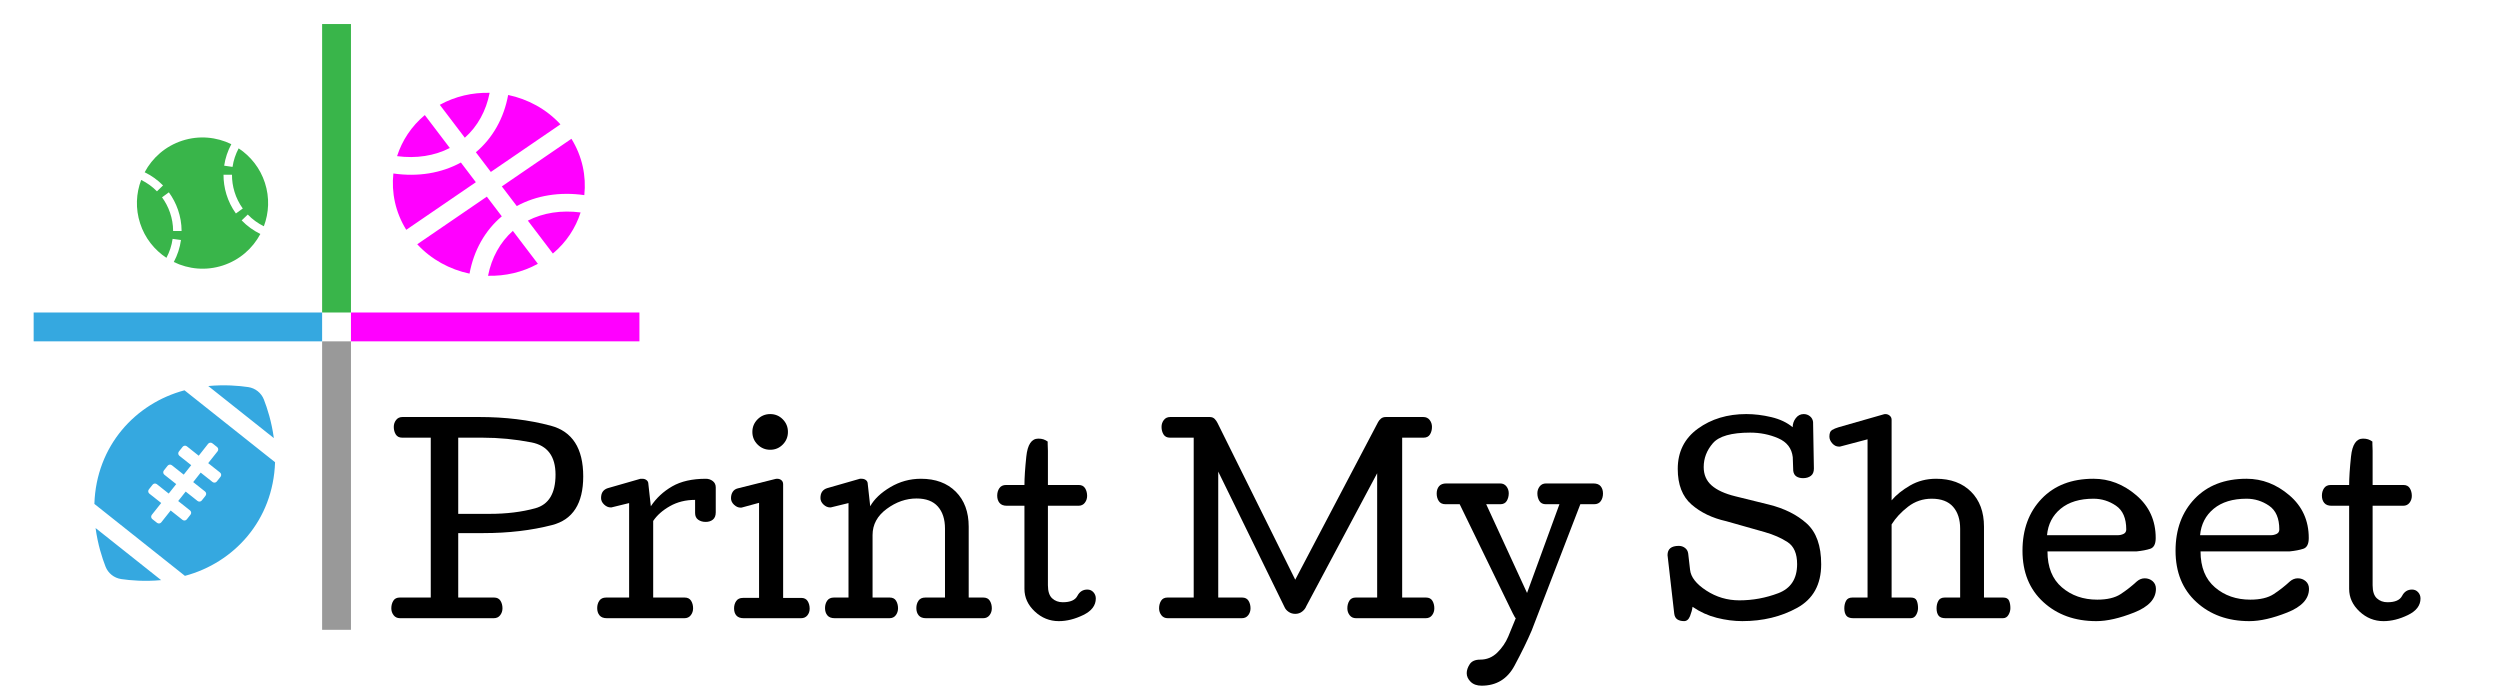
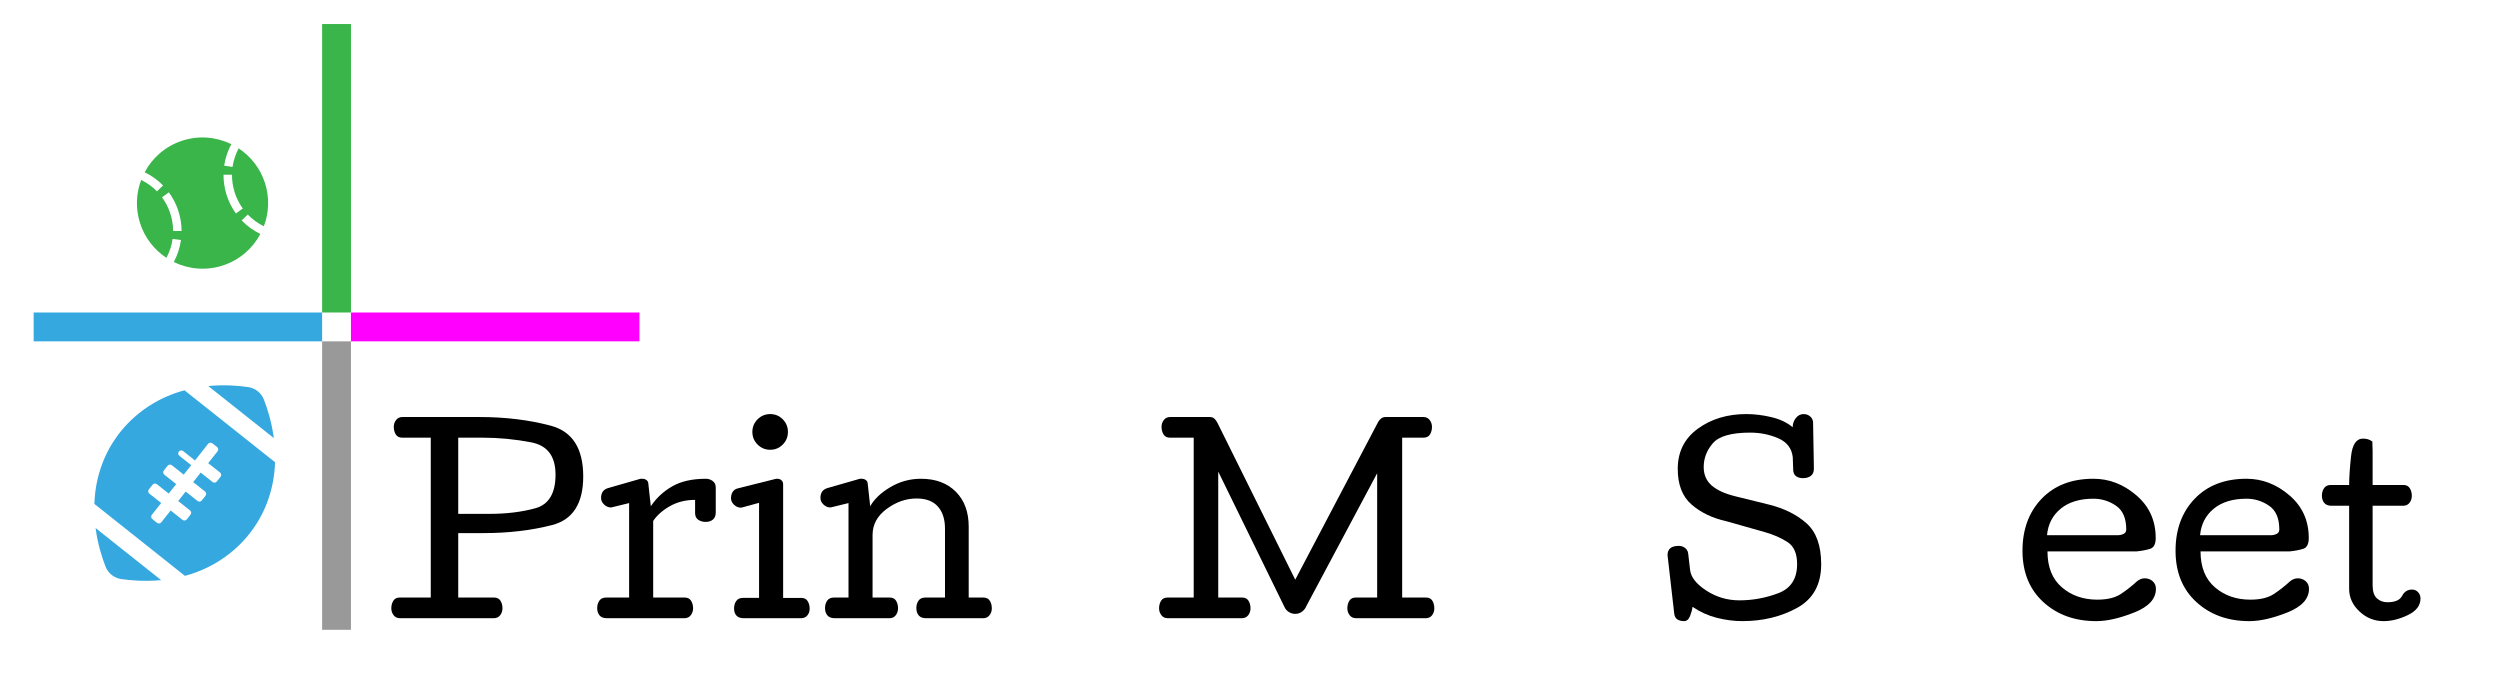
<svg xmlns="http://www.w3.org/2000/svg" version="1.1" id="Layer_1" x="0px" y="0px" width="520px" height="145px" viewBox="0 0 520 145" enable-background="new 0 0 520 145" xml:space="preserve">
  <g>
    <path d="M114.83,109.212c-4.321,1.115-9.078,1.673-14.27,1.673h-5.249v13.403h7.446c0.618,0,1.066,0.224,1.343,0.672   c0.276,0.447,0.415,0.973,0.415,1.574c0,0.537-0.159,1.014-0.476,1.428c-0.317,0.416-0.761,0.623-1.331,0.623H83.202   c-0.57,0-1.013-0.207-1.331-0.623c-0.317-0.414-0.476-0.891-0.476-1.428c0-0.602,0.138-1.127,0.415-1.574   c0.276-0.448,0.724-0.672,1.343-0.672h6.445V91.036h-5.933c-0.619,0-1.066-0.224-1.343-0.672c-0.277-0.447-0.415-0.972-0.415-1.574   c0-0.537,0.159-1.014,0.476-1.428c0.317-0.416,0.761-0.623,1.331-0.623h15.942c5.436,0,10.404,0.603,14.905,1.807   c4.5,1.205,6.75,4.721,6.75,10.547C121.312,104.725,119.151,108.098,114.83,109.212z M110.521,92.013   c-3.353-0.65-6.738-0.977-10.156-0.977h-5.054v15.845h6.543c3.499,0,6.657-0.387,9.473-1.159c2.815-0.773,4.224-3.104,4.224-6.995   C115.55,94.902,113.874,92.664,110.521,92.013z" />
    <path d="M144.579,103.976c-1.953,0-3.695,0.433-5.225,1.298c-1.53,0.864-2.694,1.893-3.491,3.084v15.931h6.543   c0.618,0,1.066,0.224,1.343,0.672c0.276,0.447,0.415,0.973,0.415,1.574c0,0.537-0.159,1.014-0.476,1.428   c-0.317,0.416-0.761,0.623-1.331,0.623h-16.138c-0.684,0-1.188-0.195-1.514-0.586c-0.326-0.391-0.488-0.895-0.488-1.514   c0-0.602,0.15-1.119,0.452-1.551c0.301-0.431,0.769-0.646,1.404-0.646h4.785v-19.649l-3.491,0.854   c-0.033,0.017-0.078,0.029-0.134,0.037c-0.057,0.008-0.126,0.012-0.208,0.012c-0.488,0-0.944-0.199-1.367-0.599   c-0.423-0.398-0.635-0.851-0.635-1.355c0-0.554,0.118-0.997,0.354-1.332c0.236-0.333,0.582-0.573,1.038-0.72l6.812-1.955   c0.065,0,0.105,0,0.122,0c0.016,0,0.057,0,0.122,0h0.146c0.342,0,0.635,0.098,0.879,0.292c0.244,0.195,0.366,0.464,0.366,0.807   l0.513,4.618c1.123-1.695,2.6-3.072,4.431-4.13s4.17-1.587,7.019-1.587c0.537,0,1.013,0.158,1.428,0.475   c0.415,0.315,0.623,0.758,0.623,1.324v5.179c0,0.682-0.195,1.184-0.586,1.508s-0.896,0.486-1.514,0.486   c-0.603,0-1.119-0.151-1.55-0.453c-0.432-0.302-0.647-0.771-0.647-1.407V103.976z" />
    <path d="M153.136,125.009c0.301-0.432,0.769-0.647,1.404-0.647h3.345v-19.775l-3.491,0.952c-0.033,0.017-0.078,0.028-0.134,0.037   c-0.057,0.008-0.126,0.012-0.208,0.012c-0.488,0-0.944-0.199-1.367-0.598c-0.423-0.399-0.635-0.851-0.635-1.355   c0-0.521,0.118-0.965,0.354-1.33c0.236-0.367,0.582-0.606,1.038-0.721l7.813-1.953c0.049-0.016,0.105-0.028,0.171-0.037   c0.065-0.008,0.138-0.012,0.22-0.012c0.358,0,0.655,0.102,0.891,0.305c0.236,0.204,0.354,0.485,0.354,0.843v23.633h3.76   c0.618,0,1.066,0.224,1.343,0.671c0.276,0.448,0.415,0.974,0.415,1.575c0,0.537-0.159,1.001-0.476,1.392s-0.761,0.586-1.331,0.586   h-11.914c-0.684,0-1.188-0.184-1.514-0.549c-0.326-0.367-0.488-0.858-0.488-1.478C152.684,125.957,152.834,125.439,153.136,125.009   z M157.579,92.464c-0.725-0.724-1.086-1.599-1.086-2.624s0.362-1.9,1.086-2.624c0.724-0.725,1.599-1.087,2.625-1.087   s1.896,0.362,2.612,1.087c0.716,0.724,1.074,1.599,1.074,2.624s-0.358,1.9-1.074,2.624c-0.716,0.725-1.587,1.087-2.612,1.087   S158.303,93.188,157.579,92.464z" />
    <path d="M184.435,105.849c-1.961,1.443-2.942,3.259-2.942,5.444v12.995h3.564c0.618,0,1.062,0.224,1.331,0.672   c0.269,0.447,0.403,0.973,0.403,1.574c0,0.537-0.155,1.014-0.464,1.428c-0.31,0.416-0.749,0.623-1.318,0.623h-11.401   c-0.684,0-1.188-0.195-1.514-0.586c-0.326-0.391-0.488-0.895-0.488-1.514c0-0.602,0.15-1.119,0.452-1.551   c0.301-0.431,0.769-0.646,1.404-0.646h3.027V104.64l-3.491,0.854c-0.033,0.017-0.078,0.028-0.134,0.037   c-0.057,0.008-0.126,0.012-0.208,0.012c-0.488,0-0.944-0.199-1.367-0.599c-0.423-0.398-0.635-0.851-0.635-1.355   c0-0.555,0.118-0.998,0.354-1.332c0.236-0.334,0.582-0.574,1.038-0.721l6.812-1.955c0.065,0,0.105,0,0.122,0   c0.016,0,0.057,0,0.122,0h0.146c0.342,0,0.635,0.098,0.879,0.292c0.244,0.195,0.366,0.464,0.366,0.807l0.513,4.619   c0.83-1.485,2.226-2.811,4.187-3.974c1.961-1.162,4.081-1.744,6.36-1.744c3.043,0,5.46,0.896,7.251,2.686   c1.79,1.791,2.686,4.216,2.686,7.275v14.746h3.052c0.618,0,1.066,0.224,1.343,0.672c0.276,0.447,0.415,0.973,0.415,1.574   c0,0.537-0.159,1.014-0.476,1.428c-0.317,0.416-0.761,0.623-1.331,0.623h-11.89c-0.684,0-1.188-0.195-1.514-0.586   c-0.326-0.391-0.488-0.895-0.488-1.514c0-0.602,0.15-1.119,0.452-1.551c0.301-0.431,0.769-0.646,1.404-0.646h4.102v-14.341   c0-1.941-0.493-3.471-1.477-4.588c-0.985-1.118-2.462-1.677-4.431-1.677C188.467,103.683,186.396,104.404,184.435,105.849z" />
-     <path d="M224.095,123.946c0.456-0.879,1.147-1.318,2.075-1.318c0.504,0,0.923,0.184,1.257,0.549c0.333,0.367,0.5,0.803,0.5,1.307   c0,1.449-0.871,2.597-2.612,3.442c-1.742,0.846-3.435,1.27-5.078,1.27c-1.904,0-3.573-0.671-5.005-2.015   c-1.433-1.342-2.148-2.908-2.148-4.699v-17.285h-3.662c-0.684,0-1.188-0.195-1.514-0.586c-0.326-0.391-0.488-0.895-0.488-1.514   c0-0.602,0.15-1.123,0.452-1.563c0.301-0.439,0.769-0.659,1.404-0.659h3.809c0-1.48,0.13-3.458,0.391-5.933   c0.26-2.474,1.09-3.711,2.49-3.711c0.407,0,0.761,0.049,1.062,0.146c0.301,0.098,0.598,0.253,0.891,0.464v0.488   c0,0.212,0.008,0.452,0.024,0.72c0.016,0.27,0.024,0.51,0.024,0.721v7.104h6.396c0.618,0,1.066,0.229,1.343,0.684   c0.276,0.456,0.415,0.985,0.415,1.587c0,0.537-0.159,1.014-0.476,1.428c-0.317,0.416-0.761,0.623-1.331,0.623h-6.348v16.528   c0,1.27,0.293,2.177,0.879,2.722c0.586,0.546,1.326,0.818,2.222,0.818C222.63,125.265,223.639,124.825,224.095,123.946z" />
    <path d="M280.662,124.96c0.277-0.448,0.725-0.672,1.344-0.672h4.443V98.434l-14.746,27.661c-0.164,0.424-0.447,0.793-0.855,1.111   c-0.406,0.316-0.887,0.476-1.439,0.476c-0.506,0-0.957-0.134-1.355-0.403c-0.398-0.268-0.68-0.581-0.842-0.939l-13.819-28.247   v26.196h4.956c0.618,0,1.065,0.224,1.343,0.672c0.276,0.447,0.415,0.973,0.415,1.574c0,0.537-0.159,1.014-0.476,1.428   c-0.318,0.416-0.762,0.623-1.331,0.623h-15.405c-0.57,0-1.013-0.207-1.331-0.623c-0.317-0.414-0.476-0.891-0.476-1.428   c0-0.602,0.138-1.127,0.415-1.574c0.276-0.448,0.724-0.672,1.343-0.672h5.444V91.036h-4.932c-0.619,0-1.066-0.224-1.343-0.672   c-0.277-0.447-0.415-0.972-0.415-1.574c0-0.537,0.159-1.014,0.476-1.428c0.317-0.416,0.761-0.623,1.331-0.623h8.203   c0.439,0,0.785,0.131,1.038,0.391c0.252,0.261,0.452,0.546,0.598,0.854l16.163,32.593l17.236-32.788   c0.146-0.276,0.35-0.521,0.609-0.732c0.262-0.211,0.594-0.317,1.002-0.317h7.787c0.57,0,1.014,0.207,1.332,0.623   c0.316,0.414,0.475,0.891,0.475,1.428c0,0.603-0.139,1.127-0.414,1.574c-0.277,0.448-0.725,0.672-1.344,0.672h-4.443v33.252h4.957   c0.617,0,1.063,0.224,1.33,0.672c0.27,0.447,0.402,0.973,0.402,1.574c0,0.537-0.154,1.014-0.463,1.428   c-0.311,0.416-0.75,0.623-1.318,0.623h-14.502c-0.57,0-1.014-0.207-1.33-0.623c-0.318-0.414-0.477-0.891-0.477-1.428   C280.248,125.933,280.387,125.407,280.662,124.96z" />
-     <path d="M313.402,104.195c-0.277,0.456-0.725,0.684-1.344,0.684h-2.93l8.496,18.457l6.738-18.457h-2.832   c-0.617,0-1.066-0.228-1.342-0.684c-0.277-0.455-0.416-0.984-0.416-1.587c0-0.537,0.16-1.014,0.477-1.428   c0.318-0.416,0.762-0.623,1.33-0.623h9.84c0.699,0,1.209,0.195,1.525,0.586c0.318,0.391,0.477,0.896,0.477,1.514   c0,0.603-0.15,1.123-0.451,1.563c-0.303,0.439-0.77,0.659-1.404,0.659h-2.857l-10.131,26.294c-0.879,2.066-2.063,4.492-3.553,7.275   c-1.488,2.783-3.771,4.175-6.848,4.175c-0.977,0-1.738-0.271-2.283-0.81s-0.818-1.137-0.818-1.79c0-0.605,0.209-1.227,0.623-1.863   c0.416-0.639,1.143-0.957,2.186-0.957c1.367,0,2.547-0.484,3.539-1.452c0.994-0.969,1.758-2.088,2.295-3.357l1.563-3.809   c-0.08,0-0.289-0.333-0.621-0.998c-0.334-0.665-0.533-1.072-0.6-1.22l-10.449-21.488h-2.953c-0.635,0-1.1-0.22-1.393-0.659   s-0.439-0.96-0.439-1.563c0-0.618,0.164-1.123,0.488-1.514c0.326-0.391,0.83-0.586,1.514-0.586h11.182   c0.57,0,1.014,0.207,1.332,0.623c0.316,0.414,0.475,0.891,0.475,1.428C313.816,103.211,313.678,103.74,313.402,104.195z" />
    <path d="M356.273,92.193c-1.27,1.471-1.904,3.125-1.904,4.962c0,1.577,0.549,2.849,1.648,3.815c1.098,0.968,2.738,1.72,4.918,2.256   l7.008,1.731c3.205,0.796,5.818,2.101,7.836,3.913c2.02,1.813,3.027,4.646,3.027,8.498c0,4.211-1.668,7.234-5.004,9.071   c-3.338,1.837-7.137,2.755-11.402,2.755c-1.725,0-3.49-0.229-5.297-0.684s-3.492-1.221-5.055-2.295   c-0.064,0.563-0.236,1.2-0.512,1.911c-0.277,0.712-0.691,1.067-1.246,1.067c-0.586,0-1.057-0.123-1.416-0.367   c-0.357-0.245-0.568-0.646-0.635-1.201l-1.391-12.152c0-0.65,0.195-1.136,0.586-1.452c0.391-0.318,0.977-0.477,1.758-0.477   c0.488,0,0.92,0.143,1.293,0.428c0.375,0.284,0.594,0.671,0.66,1.159l0.391,3.394c0.162,1.514,1.285,2.95,3.369,4.309   c2.082,1.359,4.377,2.039,6.885,2.039c2.783,0,5.48-0.495,8.094-1.487c2.611-0.991,3.918-3.007,3.918-6.047   c0-2.194-0.664-3.723-1.99-4.584s-2.9-1.553-4.725-2.073l-8.008-2.268c-2.912-0.65-5.326-1.808-7.238-3.475   c-1.912-1.666-2.869-4.133-2.869-7.4c0-3.56,1.396-6.352,4.188-8.375c2.791-2.024,6.148-3.036,10.07-3.036   c1.693,0,3.432,0.212,5.213,0.635c1.783,0.424,3.26,1.123,4.432,2.1c0-0.689,0.215-1.317,0.646-1.885   c0.432-0.566,0.98-0.85,1.648-0.85c0.488,0,0.92,0.148,1.293,0.446c0.375,0.298,0.594,0.694,0.66,1.189l0.17,9.692   c0,0.7-0.211,1.208-0.635,1.526c-0.422,0.316-0.959,0.476-1.611,0.476c-0.568,0-1.037-0.122-1.402-0.366   c-0.367-0.244-0.582-0.635-0.648-1.172l-0.098-2.832c-0.211-1.839-1.221-3.149-3.027-3.931s-3.752-1.172-5.834-1.172   C360.131,89.986,357.543,90.723,356.273,92.193z" />
-     <path d="M396.861,105.403c-1.439,1.115-2.576,2.341-3.406,3.675v15.21h4.004c0.635,0,1.041,0.216,1.221,0.646   c0.18,0.432,0.27,0.949,0.27,1.551c0,0.488-0.131,0.961-0.391,1.416c-0.262,0.456-0.645,0.684-1.148,0.684h-11.938   c-0.701,0-1.184-0.184-1.453-0.549c-0.268-0.367-0.402-0.867-0.402-1.502c0-0.602,0.121-1.127,0.365-1.574   c0.244-0.448,0.684-0.672,1.318-0.672h3.15v-32.91l-5.738,1.514c-0.064,0-0.105,0-0.121,0c-0.018,0-0.057,0-0.123,0   c-0.504,0-0.955-0.222-1.354-0.666c-0.398-0.445-0.6-0.917-0.6-1.419c0-0.694,0.184-1.15,0.551-1.369   c0.365-0.218,0.816-0.408,1.354-0.569l9.4-2.69c0.031-0.017,0.076-0.028,0.135-0.036c0.057-0.009,0.125-0.013,0.207-0.013   c0.342,0,0.643,0.11,0.902,0.329c0.262,0.221,0.391,0.51,0.391,0.867v16.748c0.945-1.123,2.223-2.152,3.834-3.088   c1.611-0.937,3.418-1.404,5.42-1.404c3.043,0,5.465,0.896,7.264,2.686c1.797,1.791,2.697,4.216,2.697,7.275v14.746h3.979   c0.635,0,1.047,0.216,1.234,0.646c0.186,0.432,0.279,0.949,0.279,1.551c0,0.488-0.133,0.961-0.402,1.416   c-0.268,0.456-0.656,0.684-1.16,0.684h-11.938c-0.701,0-1.184-0.184-1.453-0.549c-0.268-0.367-0.402-0.867-0.402-1.502   c0-0.602,0.125-1.127,0.379-1.574c0.252-0.448,0.695-0.672,1.33-0.672h3.197v-14.307c0-1.937-0.492-3.463-1.477-4.578   c-0.984-1.114-2.463-1.672-4.432-1.672C399.949,103.731,398.303,104.289,396.861,105.403z" />
    <path d="M425.877,114.693c0,3.27,0.998,5.76,2.992,7.47c1.992,1.71,4.445,2.564,7.359,2.564c2.066,0,3.691-0.386,4.871-1.158   s2.307-1.654,3.381-2.646c0.244-0.212,0.504-0.37,0.781-0.476s0.553-0.159,0.83-0.159c0.65,0,1.205,0.2,1.66,0.599   s0.684,0.931,0.684,1.598c0,2.082-1.51,3.721-4.527,4.917c-3.02,1.195-5.645,1.793-7.875,1.793c-4.459,0-8.133-1.322-11.021-3.968   c-2.891-2.645-4.334-6.204-4.334-10.681c0-4.427,1.326-8.028,3.979-10.804c2.652-2.774,6.25-4.162,10.791-4.162   c3.256,0,6.227,1.147,8.912,3.442s4.027,5.258,4.027,8.886c0,1.243-0.377,1.989-1.135,2.237c-0.756,0.249-1.713,0.431-2.869,0.547   H425.877z M440.123,105.185c-1.424-0.969-2.982-1.453-4.676-1.453c-2.865,0-5.139,0.692-6.822,2.077   c-1.686,1.385-2.635,3.224-2.846,5.516h14.674c0.455,0,0.869-0.09,1.244-0.271s0.563-0.489,0.563-0.926   C442.26,107.801,441.547,106.152,440.123,105.185z" />
    <path d="M457.713,114.693c0,3.27,0.998,5.76,2.992,7.47c1.992,1.71,4.445,2.564,7.359,2.564c2.066,0,3.691-0.386,4.871-1.158   s2.307-1.654,3.381-2.646c0.244-0.212,0.504-0.37,0.781-0.476s0.553-0.159,0.83-0.159c0.65,0,1.205,0.2,1.66,0.599   s0.684,0.931,0.684,1.598c0,2.082-1.51,3.721-4.527,4.917c-3.02,1.195-5.645,1.793-7.875,1.793c-4.459,0-8.133-1.322-11.021-3.968   c-2.891-2.645-4.334-6.204-4.334-10.681c0-4.427,1.326-8.028,3.979-10.804c2.652-2.774,6.25-4.162,10.791-4.162   c3.256,0,6.227,1.147,8.912,3.442s4.027,5.258,4.027,8.886c0,1.243-0.377,1.989-1.135,2.237c-0.756,0.249-1.713,0.431-2.869,0.547   H457.713z M471.959,105.185c-1.424-0.969-2.982-1.453-4.676-1.453c-2.865,0-5.139,0.692-6.822,2.077   c-1.686,1.385-2.635,3.224-2.846,5.516h14.674c0.455,0,0.869-0.09,1.244-0.271s0.563-0.489,0.563-0.926   C474.096,107.801,473.383,106.152,471.959,105.185z" />
    <path d="M499.633,123.946c0.455-0.879,1.146-1.318,2.074-1.318c0.504,0,0.924,0.184,1.258,0.549c0.334,0.367,0.5,0.803,0.5,1.307   c0,1.449-0.871,2.597-2.611,3.442c-1.742,0.846-3.436,1.27-5.078,1.27c-1.904,0-3.574-0.671-5.006-2.015   c-1.432-1.342-2.148-2.908-2.148-4.699v-17.285h-3.662c-0.684,0-1.188-0.195-1.514-0.586s-0.488-0.895-0.488-1.514   c0-0.602,0.15-1.123,0.453-1.563c0.301-0.439,0.768-0.659,1.402-0.659h3.809c0-1.48,0.131-3.458,0.391-5.933   c0.26-2.474,1.09-3.711,2.49-3.711c0.406,0,0.762,0.049,1.063,0.146s0.598,0.253,0.891,0.464v0.488c0,0.212,0.008,0.452,0.025,0.72   c0.016,0.27,0.023,0.51,0.023,0.721v7.104h6.396c0.619,0,1.066,0.229,1.344,0.684c0.275,0.456,0.414,0.985,0.414,1.587   c0,0.537-0.158,1.014-0.475,1.428c-0.318,0.416-0.762,0.623-1.332,0.623h-6.348v16.528c0,1.27,0.293,2.177,0.879,2.722   c0.586,0.546,1.326,0.818,2.223,0.818C498.168,125.265,499.176,124.825,499.633,123.946z" />
  </g>
-   <path fill="#35A8E0" d="M54.885,83.098c-0.539-1.378-1.784-2.365-3.249-2.583c-1.923-0.285-4.904-0.542-8.316-0.22l13.639,10.831  C56.504,87.737,55.592,84.907,54.885,83.098z M21.954,117.861c0.539,1.378,1.784,2.365,3.249,2.584  c1.924,0.284,4.904,0.541,8.316,0.22l-13.639-10.83C20.333,113.224,21.246,116.052,21.954,117.861L21.954,117.861z M19.632,104.815  l18.831,14.963c10.169-2.71,18.353-11.509,18.75-23.635L38.375,81.183C28.206,83.891,20.021,92.69,19.632,104.815z M43.29,92.307  c0.214-0.269,0.612-0.314,0.882-0.101l0.984,0.78c0.27,0.214,0.316,0.612,0.102,0.882l-1.955,2.465l2.465,1.953  c0.271,0.215,0.316,0.613,0.103,0.883l-0.781,0.983c-0.213,0.271-0.612,0.316-0.882,0.103L41.743,98.3l-1.559,1.976l2.464,1.954  c0.27,0.216,0.316,0.613,0.102,0.883l-0.78,0.984c-0.214,0.271-0.612,0.316-0.883,0.103l-2.465-1.955l-1.56,1.968l2.464,1.955  c0.27,0.213,0.316,0.611,0.101,0.881l-0.779,0.984c-0.214,0.271-0.613,0.316-0.883,0.102l-2.465-1.953l-1.954,2.465  c-0.214,0.27-0.612,0.315-0.882,0.102l-0.985-0.781c-0.27-0.214-0.316-0.612-0.102-0.883l1.955-2.463l-2.464-1.947  c-0.27-0.213-0.315-0.611-0.102-0.882l0.78-0.983c0.214-0.271,0.612-0.316,0.882-0.103l2.464,1.954l1.561-1.968l-2.464-1.955  c-0.27-0.213-0.315-0.611-0.102-0.882l0.781-0.983c0.213-0.27,0.612-0.316,0.882-0.102l2.464,1.954l1.561-1.968l-2.464-1.954  c-0.27-0.215-0.315-0.613-0.101-0.883l0.781-0.985c0.214-0.269,0.611-0.314,0.881-0.102l2.465,1.956L43.29,92.307z" />
+   <path fill="#35A8E0" d="M54.885,83.098c-0.539-1.378-1.784-2.365-3.249-2.583c-1.923-0.285-4.904-0.542-8.316-0.22l13.639,10.831  C56.504,87.737,55.592,84.907,54.885,83.098z M21.954,117.861c0.539,1.378,1.784,2.365,3.249,2.584  c1.924,0.284,4.904,0.541,8.316,0.22l-13.639-10.83C20.333,113.224,21.246,116.052,21.954,117.861L21.954,117.861z M19.632,104.815  l18.831,14.963c10.169-2.71,18.353-11.509,18.75-23.635L38.375,81.183C28.206,83.891,20.021,92.69,19.632,104.815z M43.29,92.307  c0.214-0.269,0.612-0.314,0.882-0.101l0.984,0.78c0.27,0.214,0.316,0.612,0.102,0.882l-1.955,2.465l2.465,1.953  c0.271,0.215,0.316,0.613,0.103,0.883l-0.781,0.983c-0.213,0.271-0.612,0.316-0.882,0.103L41.743,98.3l-1.559,1.976l2.464,1.954  c0.27,0.216,0.316,0.613,0.102,0.883l-0.78,0.984c-0.214,0.271-0.612,0.316-0.883,0.103l-2.465-1.955l-1.56,1.968l2.464,1.955  c0.27,0.213,0.316,0.611,0.101,0.881l-0.779,0.984c-0.214,0.271-0.613,0.316-0.883,0.102l-2.465-1.953l-1.954,2.465  c-0.214,0.27-0.612,0.315-0.882,0.102l-0.985-0.781c-0.27-0.214-0.316-0.612-0.102-0.883l1.955-2.463l-2.464-1.947  c-0.27-0.213-0.315-0.611-0.102-0.882l0.78-0.983c0.214-0.271,0.612-0.316,0.882-0.103l2.464,1.954l1.561-1.968l-2.464-1.955  c-0.27-0.213-0.315-0.611-0.102-0.882l0.781-0.983c0.213-0.27,0.612-0.316,0.882-0.102l2.464,1.954l1.561-1.968l-2.464-1.954  c-0.27-0.215-0.315-0.613-0.101-0.883c0.214-0.269,0.611-0.314,0.881-0.102l2.465,1.956L43.29,92.307z" />
  <path fill="#39B54A" d="M50.267,45.842l1.271-1.216c0.97,1.011,2.095,1.821,3.344,2.438c1.058-2.801,1.218-5.965,0.222-9.032  c-0.993-3.063-2.974-5.528-5.463-7.175c-0.638,1.208-1.076,2.497-1.271,3.856l-1.742-0.251c0.229-1.578,0.739-3.073,1.488-4.474  c-3.067-1.5-6.692-1.868-10.2-0.731c-3.503,1.138-6.223,3.559-7.826,6.572c1.421,0.69,2.712,1.603,3.822,2.741l-1.262,1.226  c-0.956-0.98-2.061-1.767-3.286-2.371c-1.06,2.803-1.214,5.959-0.22,9.027c0.995,3.067,2.975,5.531,5.475,7.174  c0.652-1.234,1.093-2.552,1.283-3.945l1.743,0.238c-0.222,1.617-0.732,3.148-1.496,4.577c3.062,1.499,6.686,1.863,10.188,0.727  c3.497-1.135,6.214-3.547,7.819-6.558C52.707,47.956,51.396,47.021,50.267,45.842z M37.772,48.043l-1.763,0.006  c-0.008-2.682-0.929-5.125-2.307-7.005l1.421-1.039C36.684,42.138,37.763,44.929,37.772,48.043L37.772,48.043z M46.491,36.341  l1.761,0.007c-0.01,2.324,0.674,4.845,2.245,7.024l-1.431,1.032C47.243,41.87,46.478,38.977,46.491,36.341z" />
-   <path fill="#FF00FF" d="M101.845,19.307c-3.557-0.086-7.144,0.714-10.367,2.497l5.204,6.843  C99.328,26.3,101.115,23.066,101.845,19.307z M102.094,35.764l14.476-9.901c-2.941-3.19-6.783-5.247-10.875-6.109  c-0.876,4.812-3.203,8.965-6.714,11.918L102.094,35.764z M88.361,23.935c-2.801,2.34-4.733,5.314-5.77,8.544  c3.991,0.529,7.796-0.057,10.973-1.699L88.361,23.935z M107.492,42.865c4.054-2.222,8.942-3.005,14.044-2.279  c0.427-3.957-0.416-8.063-2.68-11.717l-14.476,9.903L107.492,42.865z M101.262,40.904l-14.477,9.902  c2.943,3.185,6.783,5.247,10.876,6.11c0.886-4.819,3.212-8.973,6.713-11.918L101.262,40.904z M114.996,52.733  c2.8-2.337,4.733-5.313,5.769-8.543c-4-0.523-7.797,0.065-10.973,1.7L114.996,52.733z M95.863,33.804  c-4.062,2.228-8.952,3.02-14.042,2.28c-0.428,3.956,0.416,8.063,2.679,11.717l14.477-9.902L95.863,33.804z M101.511,57.363  c3.557,0.084,7.144-0.714,10.367-2.496l-5.204-6.844C104.037,50.365,102.25,53.604,101.511,57.363L101.511,57.363z" />
  <line fill="none" stroke="#39B54A" stroke-width="6" stroke-miterlimit="10" x1="70" y1="5" x2="70" y2="65" />
  <line fill="none" stroke="#FF00FF" stroke-width="6" stroke-miterlimit="10" x1="73" y1="68" x2="133" y2="68" />
  <line fill="none" stroke="#35A8E0" stroke-width="6" stroke-miterlimit="10" x1="7" y1="68" x2="67" y2="68" />
  <line fill="none" stroke="#999999" stroke-width="6" stroke-miterlimit="10" x1="70" y1="71" x2="70" y2="131" />
</svg>